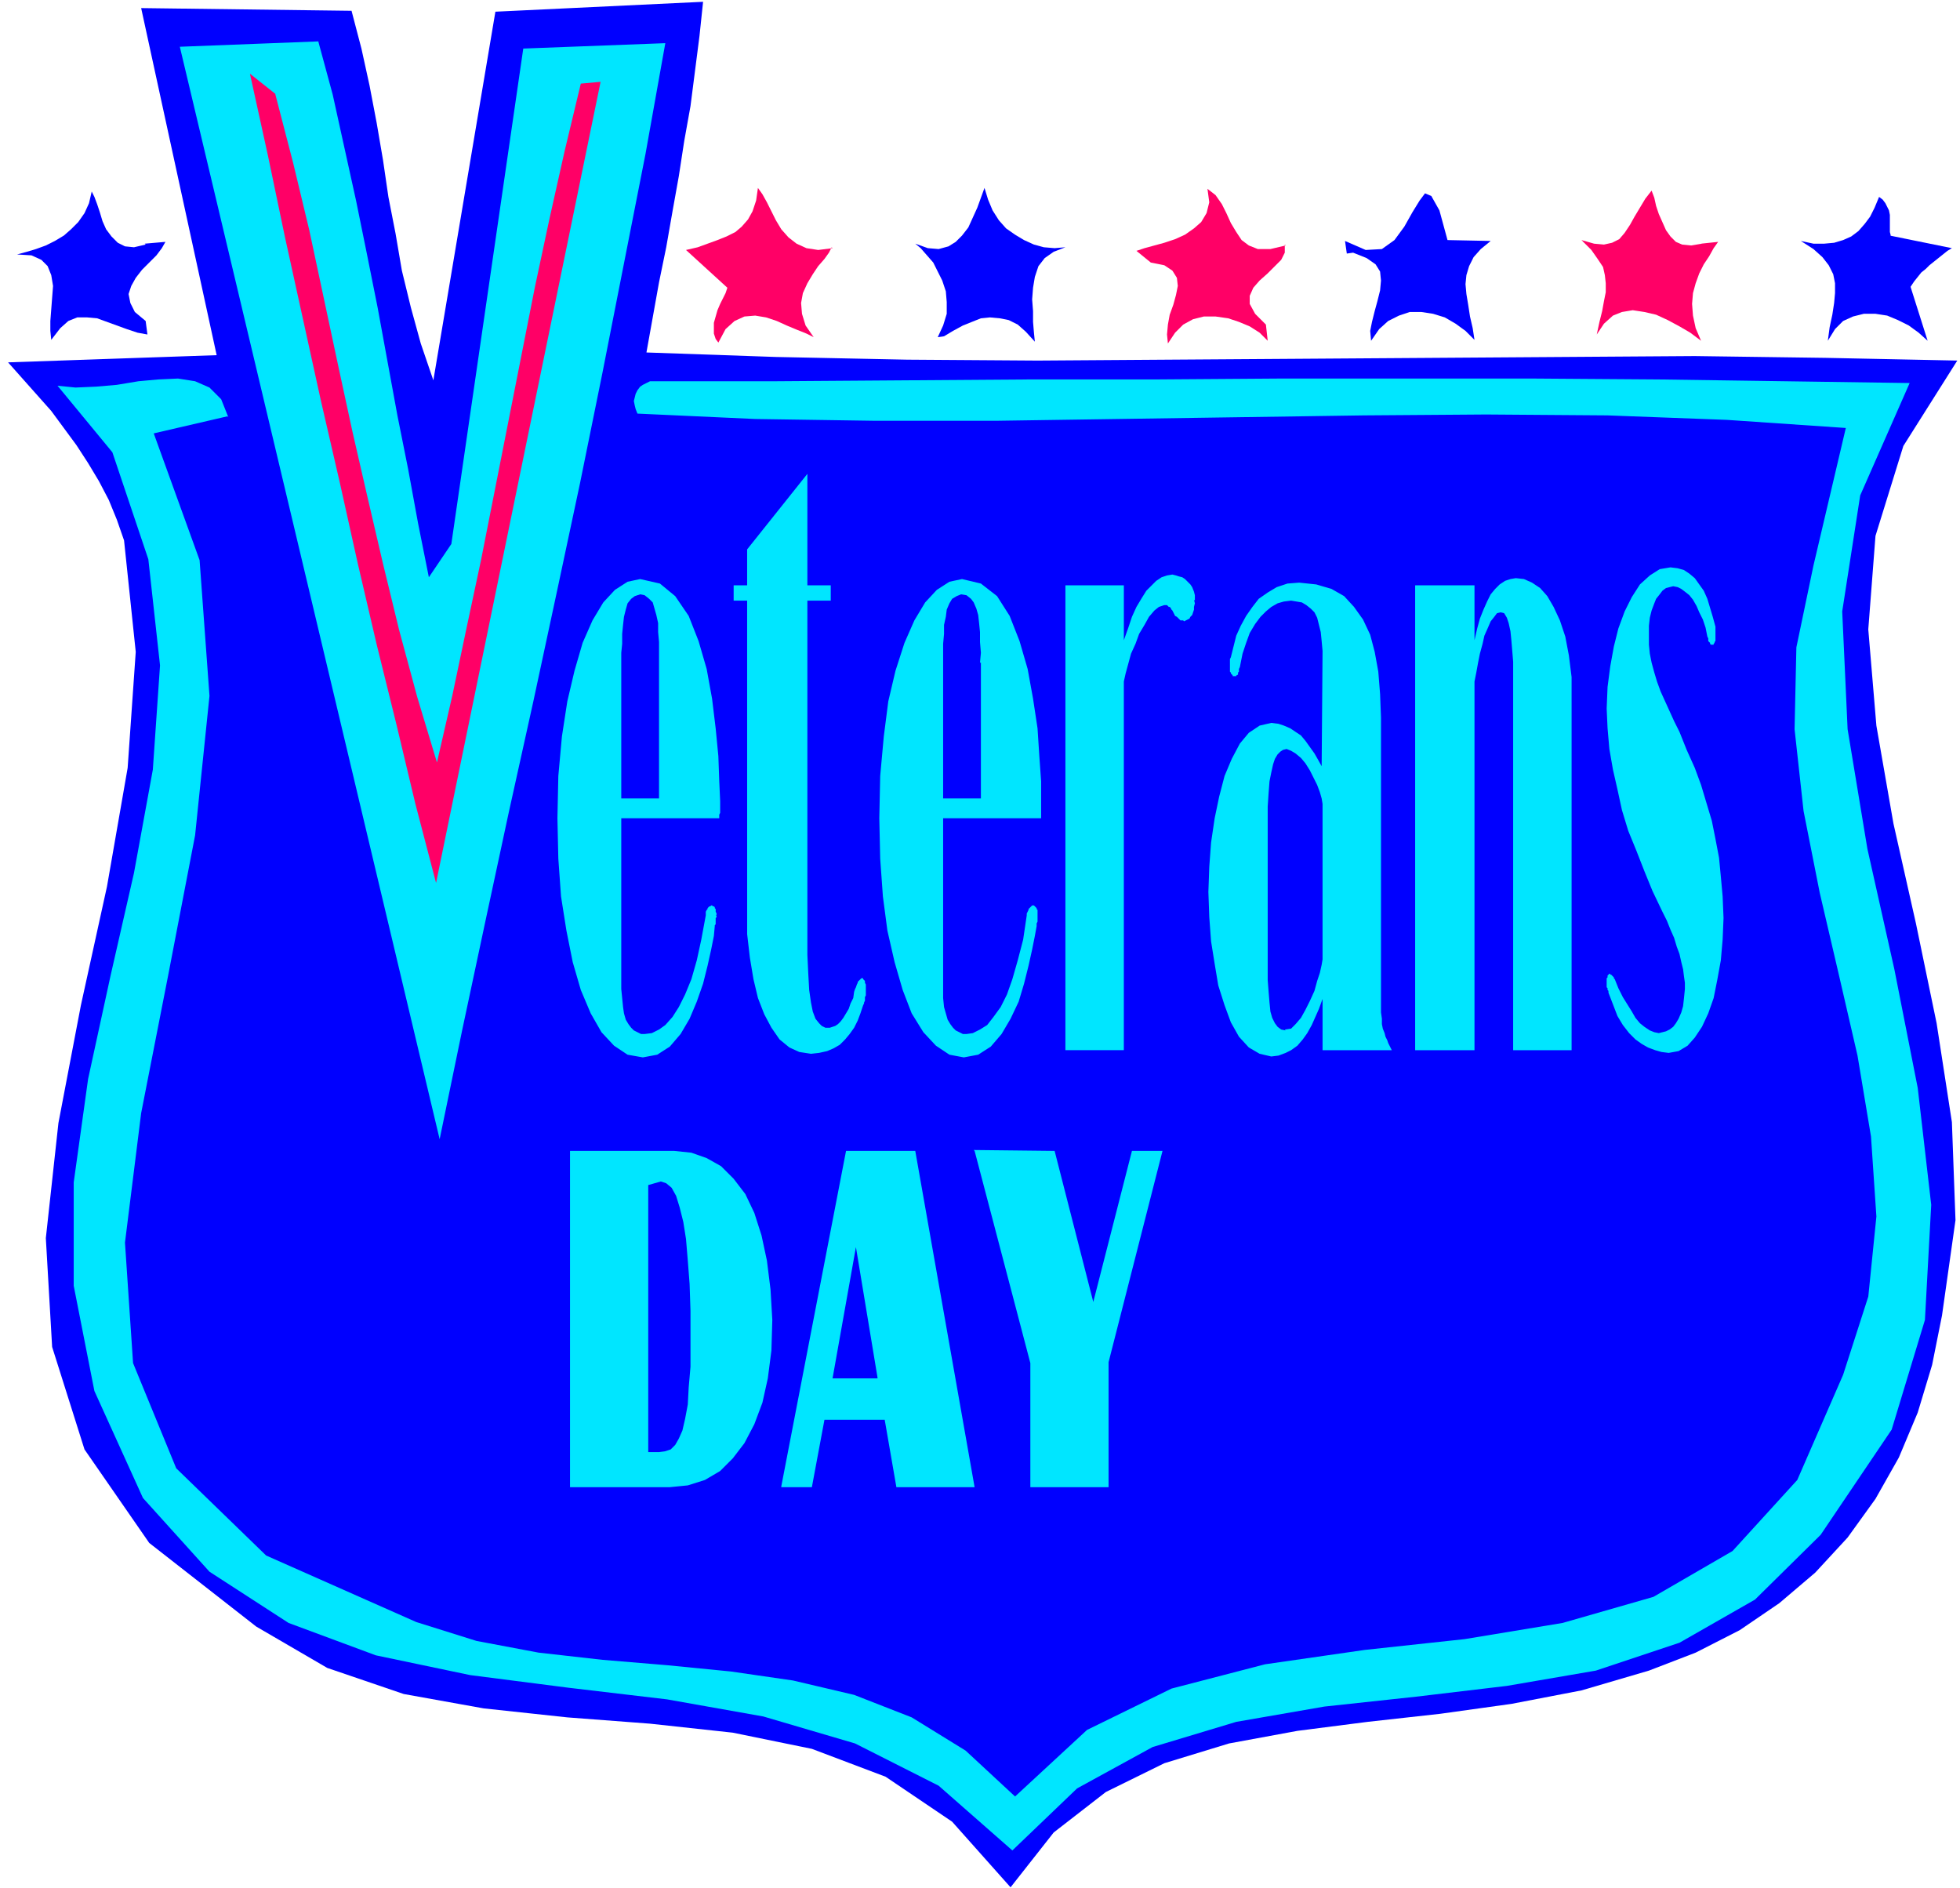
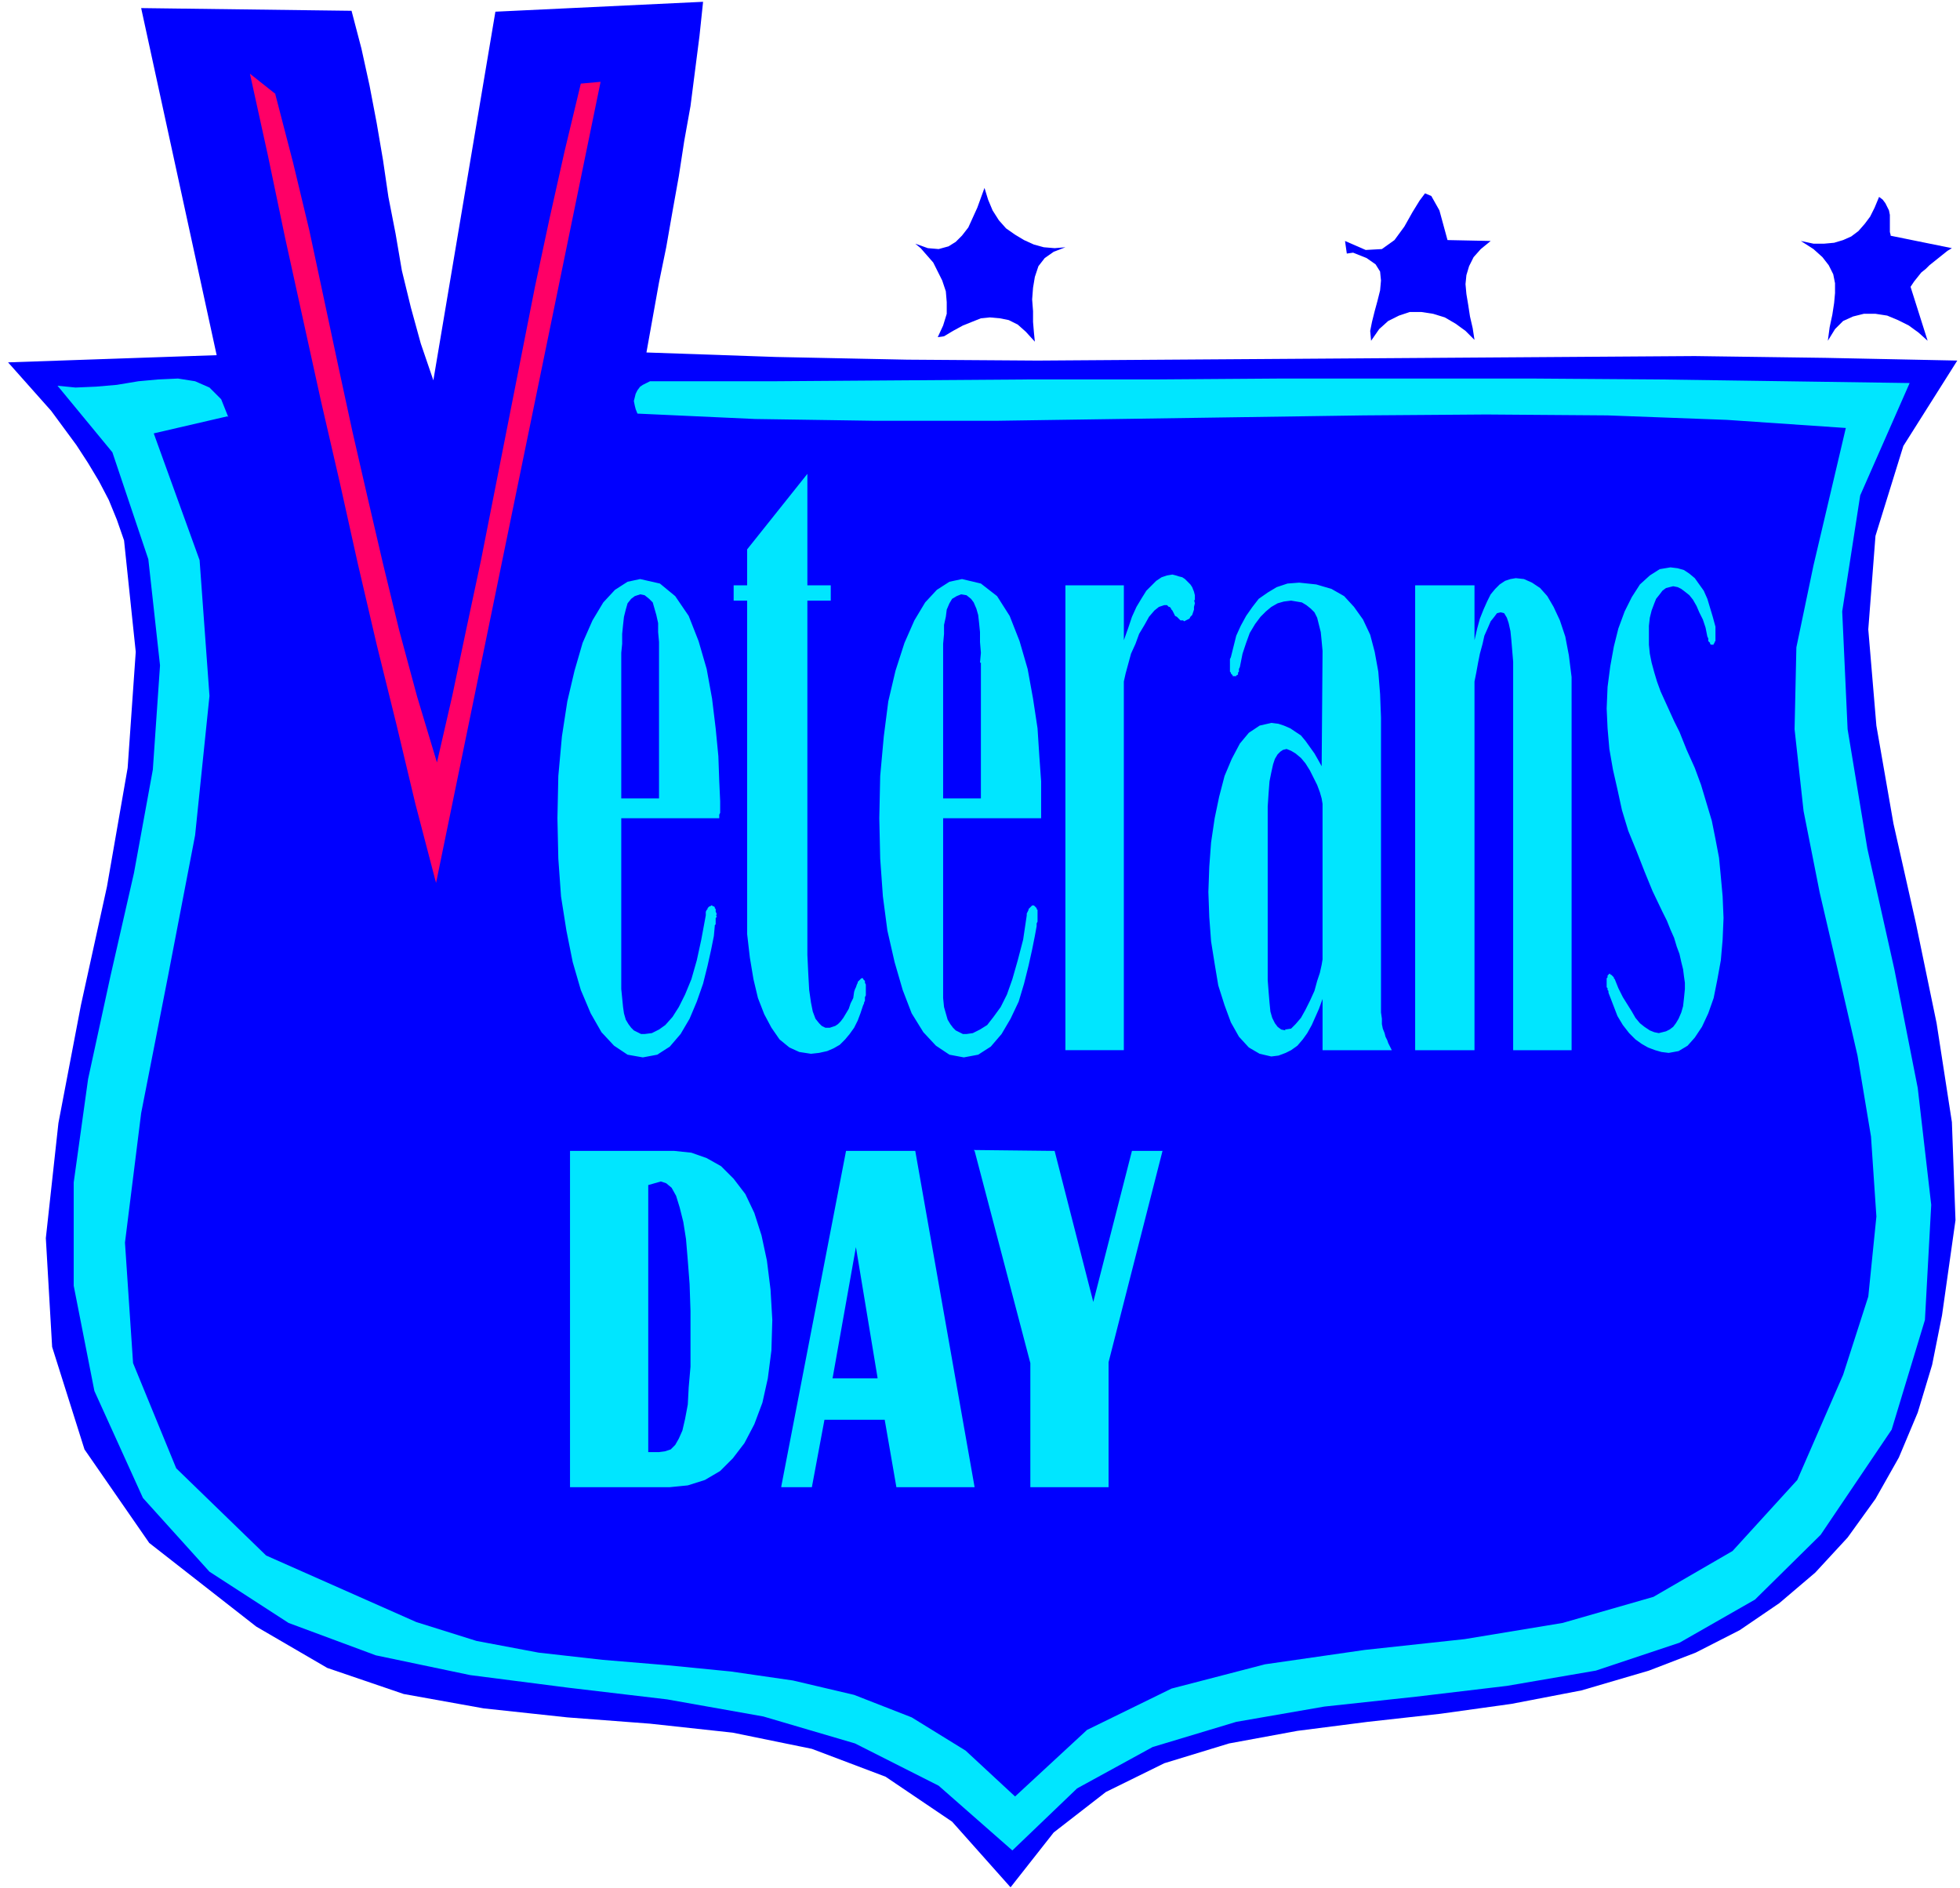
<svg xmlns="http://www.w3.org/2000/svg" fill-rule="evenodd" height="280" preserveAspectRatio="none" stroke-linecap="round" viewBox="0 0 2180 2100" width="290.667">
  <style>.pen1{stroke:none}.brush2{fill:#00f}.brush3{fill:#00e6ff}.brush4{fill:#f06}</style>
  <path class="pen1 brush2" fill-rule="nonzero" d="m391 12 11 42 9 41 8 42 7 41 6 41 8 41 7 41 10 41 11 40 14 41 69-410L782 2l-4 38-5 39-5 39-7 39-6 39-7 39-7 40-8 39-7 39-7 39 144 5 146 3 145 1 146-1 147-1 146-1 146-1 146-1 146 2 146 3-60 95-31 100-8 104 9 107 19 109 25 111 23 111 17 110 4 109-15 106-11 55-16 53-21 50-26 46-31 43-36 39-40 34-44 30-49 25-52 20-75 22-78 15-79 11-81 9-78 10-76 14-72 22-65 32-58 45-48 61-65-73-74-50-82-31-88-18-92-10-92-7-93-10-89-16-85-29-79-46-119-93-72-104-36-114-7-121 14-128 25-131 29-132 23-132 9-129-13-124-8-23-9-22-11-21-12-20-13-20-14-19-14-19-16-18-16-18-16-18 232-8L157 9l234 3z" />
-   <path class="pen1 brush3" fill-rule="nonzero" d="m354 46 16 59 13 59 13 59 12 59 12 60 11 60 11 60 12 60 11 60 12 60 25-37 80-551 158-6-22 123-24 122-24 122-25 123-26 122-26 121-27 122-26 121-26 122-25 121L200 52l155-6z" />
  <path class="pen1 brush4" fill-rule="nonzero" d="m306 104 20 77 18 75 16 75 16 75 16 74 17 74 17 73 18 74 20 74 22 73 17-74 16-76 16-75 15-76 15-76 15-76 15-76 16-75 17-76 18-75 22-2-183 891-23-88-21-88-22-89-21-90-20-90-21-91-20-91-20-91-19-91-20-91 29 23z" />
-   <path class="pen1 brush2" fill-rule="nonzero" d="m161 271 23-2-4 7-6 8-8 8-8 8-7 9-5 9-3 9 2 10 5 10 12 10 2 15-11-2-12-4-11-4-11-4-11-4-11-1H86l-10 4-9 8-10 13-1-10v-11l1-13 1-13 1-13-2-12-4-10-7-7-11-5-16-1 11-3 10-3 11-4 10-5 10-6 8-7 8-8 7-10 5-11 3-13 3 6 3 8 3 9 3 10 4 9 6 8 7 7 8 4 10 1 13-3z" />
-   <path class="pen1 brush4" fill-rule="nonzero" d="m925 275-3 6-5 7-7 8-6 9-6 10-5 11-2 11 1 12 4 13 9 13-8-4-10-4-12-5-11-5-12-4-12-2-12 1-11 5-10 9-8 15-3-4-2-6v-12l2-7 2-7 3-7 3-6 3-6 2-6-46-42 13-3 11-4 11-4 10-4 10-5 7-6 7-8 5-9 4-12 2-14 5 7 5 9 5 10 5 10 6 10 8 9 9 7 11 5 13 2 16-2z" />
  <path class="pen1 brush2" fill-rule="nonzero" d="m1185 275-13 5-10 7-7 9-4 12-2 12-1 13 1 13v12l1 12 1 10-10-11-9-8-10-5-10-2-11-1-10 1-10 4-10 4-11 6-10 6-7 1 6-13 4-13v-13l-1-12-4-12-5-10-5-10-7-8-7-8-6-5 14 5 12 1 11-3 8-5 7-7 7-9 5-11 5-11 4-11 4-11 4 13 5 12 7 11 8 9 10 7 10 6 11 5 11 3 12 1 12-1z" />
-   <path class="pen1 brush4" fill-rule="nonzero" d="M1429 272v9l-4 8-7 7-8 8-9 8-7 8-4 9v9l6 11 12 12 2 18-9-9-11-7-12-5-12-4-14-2h-13l-12 3-11 6-9 9-8 12-1-10 1-11 2-11 4-11 3-11 2-10-1-9-5-8-9-6-15-3-16-13 9-3 11-3 11-3 12-4 11-5 10-7 8-7 6-10 3-12-2-15 9 7 7 10 5 10 5 11 6 10 6 9 8 6 10 4h14l17-4z" />
  <path class="pen1 brush2" fill-rule="nonzero" d="m1658 268-11 9-8 9-5 10-3 10-1 10 1 11 2 12 2 13 3 13 2 13-10-10-11-8-12-7-13-4-13-2h-13l-12 4-12 6-10 9-9 13-1-11 2-10 3-12 3-11 3-12 1-11-1-10-5-8-10-7-15-6-7 1-2-14 23 10 18-1 14-10 11-15 9-16 8-13 6-8 7 3 9 16 9 33 49 1z" />
  <path class="pen1 brush3" fill-rule="nonzero" d="m253 463-82 19 51 141 11 151-16 155-30 156-30 153-18 144 9 134 48 117 100 97 167 74 67 21 69 13 71 8 72 6 71 7 69 10 68 16 64 25 60 37 55 51 80-74 94-46 104-27 111-16 111-12 109-18 101-29 88-51 72-79 51-117 28-87 9-89-6-89-15-90-21-91-21-90-18-91-10-91 2-91 19-91 36-153-132-9-133-5-135-1-136 1-137 2-136 2-136 2H974l-134-2-131-6-2-5-1-4-1-5 1-4 1-4 2-4 3-4 3-2 4-2 4-2h140l140-1 141-1h140l140-1h281l140 1 140 2 139 2-55 125-20 129 6 131 22 133 30 134 26 132 15 130-7 128-37 122-79 117-73 72-84 48-93 31-99 17-101 12-102 11-98 17-93 28-84 46-72 69-82-72-93-47-102-30-107-19-110-13-109-14-105-22-97-36-88-57-74-82-54-119-23-117v-115l16-115 25-115 26-114 21-115 8-116-13-118-40-119-61-74 20 2 23-1 23-2 24-4 22-2 22-1 19 3 16 7 13 13 8 20z" />
-   <path class="pen1 brush4" fill-rule="nonzero" d="m1892 271 19-2-5 7-5 9-6 9-5 10-4 11-3 11-1 12 1 13 3 14 6 14-12-9-12-7-13-7-13-6-13-3-13-2-12 2-10 4-10 9-8 12 3-14 3-12 2-11 2-10v-10l-1-9-2-9-6-9-7-10-11-11 14 4 11 1 9-2 8-4 6-7 6-9 5-9 6-10 6-10 7-9 3 8 2 9 3 9 4 9 4 9 5 7 6 6 7 3 10 1 12-2z" />
  <path class="pen1 brush2" fill-rule="nonzero" d="m2102 262 69 14-5 3-5 4-5 4-5 4-5 4-4 4-5 4-4 5-4 5-4 6 19 60-10-9-11-8-12-6-12-5-13-2h-13l-12 3-11 5-9 9-8 13 2-15 3-14 2-13 1-11v-11l-2-10-5-10-7-9-10-9-14-9 14 3h12l11-1 10-3 9-4 8-6 7-8 6-8 5-10 5-12 4 3 3 4 2 4 2 4 1 5v19l1 4z" />
  <path class="pen1 brush3" fill-rule="nonzero" d="m796 1017 1 2v1l-1 1v7l-1 1v1l-1 11-3 15-4 18-5 20-7 20-8 19-10 17-12 14-14 9-16 3-17-3-15-10-14-15-12-21-11-26-9-31-7-35-6-38-3-42-1-45 1-47 4-44 6-39 8-34 9-31 11-25 12-20 13-14 14-9 14-3 22 5 17 14 15 22 11 28 9 31 6 33 4 33 3 31 1 28 1 22v13l-1 2v4H691v190l1 10 1 10 1 7 2 7 3 5 3 4 3 3 4 2 4 2h4l8-1 8-4 7-5 8-9 7-11 7-14 7-17 6-21 5-23 5-27v-4l1-2 1-1v-1l1-1 1-1h1l1-1h1l1 1h1l1 1v1l1 1v3l1 2v2zm20-349v-17h15v-40l67-84v124h26v17h-26v394l1 21 1 18 2 14 2 10 3 8 4 5 3 3 4 2h5l3-1 3-1 3-2 3-3 3-4 3-5 3-5 2-6 3-6 1-7 1-3 1-2 1-3 1-2v-1l1-1 1-1 1-1 1-1h2v1l1 1 1 1v2l1 2v12l-1 2v4l-1 2v1l-1 2-3 9-3 8-4 8-5 7-5 6-6 6-7 4-7 3-9 2-9 1-13-2-11-5-11-9-9-13-8-15-7-18-5-21-4-24-3-26V668h-15zm338 349v8l-1 2v3l-2 11-3 15-4 18-5 20-6 20-9 19-10 17-12 14-14 9-16 3-16-3-15-10-14-15-13-21-10-26-9-31-8-35-5-38-3-42-1-45 1-47 4-44 5-39 8-34 10-31 11-25 12-20 13-14 14-9 14-3 21 5 18 14 14 22 11 28 9 31 6 33 5 33 2 31 2 28v41h-109v200l1 10 2 7 2 7 3 5 3 4 3 3 4 2 4 2h4l7-1 8-4 8-5 7-9 8-11 7-14 6-17 6-21 6-23 4-27v-2l1-2 1-2v-1l1-1 1-1 1-1 1-1h2l1 1 1 1 1 1v1l1 1v6zm174-350 1 4-1 4v3l-1 3-1 3-2 2-1 2-2 1-2 1-2 1-1-1h-3l-1-1-1-1-1-1-1-1-2-1-1-2-1-2-1-2-1-1-1-2-1-1h-1l-1-1-1-1h-3l-6 2-5 4-6 7-5 9-6 10-4 11-5 11-3 11-3 11-2 9v410h-65V651h65v61l5-14 4-12 5-11 6-10 5-8 6-6 5-5 6-4 6-2 6-1 4 1 3 1 4 1 3 2 3 3 3 3 2 3 2 5 1 4v6zm142 186 1-129-1-11-1-10-2-8-2-8-3-6-4-4-5-4-5-3-6-1-6-1-8 1-7 2-7 4-6 5-6 6-6 8-6 10-4 11-4 12-3 15-1 2v3l-1 1v2l-1 1h-1v1h-4v-1l-1-1-1-1v-1l-1-1v-14l1-2 3-12 3-12 5-11 6-11 7-10 7-9 10-7 10-6 12-4 13-1 19 2 17 5 14 8 11 12 10 14 8 17 5 19 4 22 2 25 1 26v328l1 7v6l1 5 2 5 1 4 2 4 1 3 2 4 2 4h-77v-57l-4 11-4 9-4 9-5 9-5 7-6 7-7 5-6 3-8 3-8 1-13-3-12-7-11-12-9-16-7-19-7-22-4-24-4-25-2-27-1-28 1-28 2-27 4-27 5-24 6-23 8-19 9-17 10-12 12-8 13-3 8 1 6 2 7 3 6 4 6 4 5 6 5 7 5 7 4 7 5 9zm278-73v388h-65V736l-1-12-1-12-1-10-2-9-2-6-3-5-4-1-4 1-3 4-4 5-3 7-4 9-2 9-3 11-2 10-2 11-2 10v410h-66V651h66v61l3-13 3-11 4-10 4-9 4-8 5-6 5-5 6-4 6-2 6-1 9 1 9 4 9 6 8 9 7 12 7 15 6 18 4 21 3 24v27zm156-63h-1l-1-1v-1l-1-1-1-1v-3l-1-2-2-10-3-9-4-8-3-7-4-7-4-5-5-4-4-3-4-2-5-1-4 1-4 1-4 3-3 4-4 5-2 5-3 8-2 8-1 9v21l1 10 2 10 3 11 3 10 4 11 5 11 5 11 5 11 6 12 8 20 9 20 7 19 6 20 6 20 4 20 4 21 2 21 2 22 1 24-1 24-2 23-4 22-4 20-6 17-7 15-8 12-8 9-10 6-11 2-8-1-7-2-8-3-7-4-7-5-7-7-7-9-6-10-5-13-5-13v-2l-1-1v-2l-1-1v-10l1-1v-2l1-1 1-1h1v1h1l1 1 1 1 1 1v1l1 1 4 10 5 10 5 8 5 8 4 7 5 6 5 4 6 4 5 2 5 1 4-1 4-1 4-2 4-3 3-4 3-5 3-7 2-7 1-9 1-10v-7l-1-7-1-8-2-8-2-9-3-8-3-10-4-9-4-10-5-10-11-23-9-22-9-23-9-22-7-23-5-23-5-22-4-23-2-23-1-22 1-24 3-23 4-22 5-20 7-19 8-16 9-14 11-10 11-7 12-2 8 1 7 2 6 4 6 5 5 7 5 7 4 9 3 10 3 10 3 11v16l-1 1v1l-1 1v1h-2zM634 1653v-373h116l19 2 17 6 16 9 14 14 13 17 10 21 8 25 6 28 4 32 2 34-1 34-4 31-6 27-9 24-11 21-13 17-14 14-17 10-19 6-20 2H634zm235 0 72-373h77l66 374h-87l-13-75h-67l-14 75h-34zm214-374 90 1 43 168 43-168h34l-60 235v139h-87v-138l-62-236z" />
  <path class="pen1 brush2" fill-rule="nonzero" d="M733 737v-23l-1-11v-10l-2-9-2-7-2-7-4-4-5-4-5-1-6 2-4 3-4 5-2 7-2 8-1 9-1 10v11l-1 10v162h42V737zm357 0 1-11-1-12v-11l-1-10-1-9-2-7-3-7-3-4-5-4-6-1-5 2-5 3-3 5-3 7-1 8-2 9v10l-1 11v172h42V737zm339 408 7-1 5-5 6-7 5-9 5-10 5-11 3-11 3-9 2-9 1-6V894l-1-6-2-7-3-8-4-8-4-8-5-8-5-6-6-5-5-3-5-2-4 1-3 2-3 3-3 5-2 6-2 9-2 10-1 13-1 15v193l1 13 1 12 1 10 2 7 3 6 3 4 4 3 5 1zm-453 387-24-145-26 146h50zm-243 83 7-1 6-2 5-5 4-7 4-9 3-13 3-16 1-19 2-23v-62l-1-30-2-26-2-24-3-19-4-16-4-13-5-9-6-5-6-2-14 4v297h12z" />
</svg>